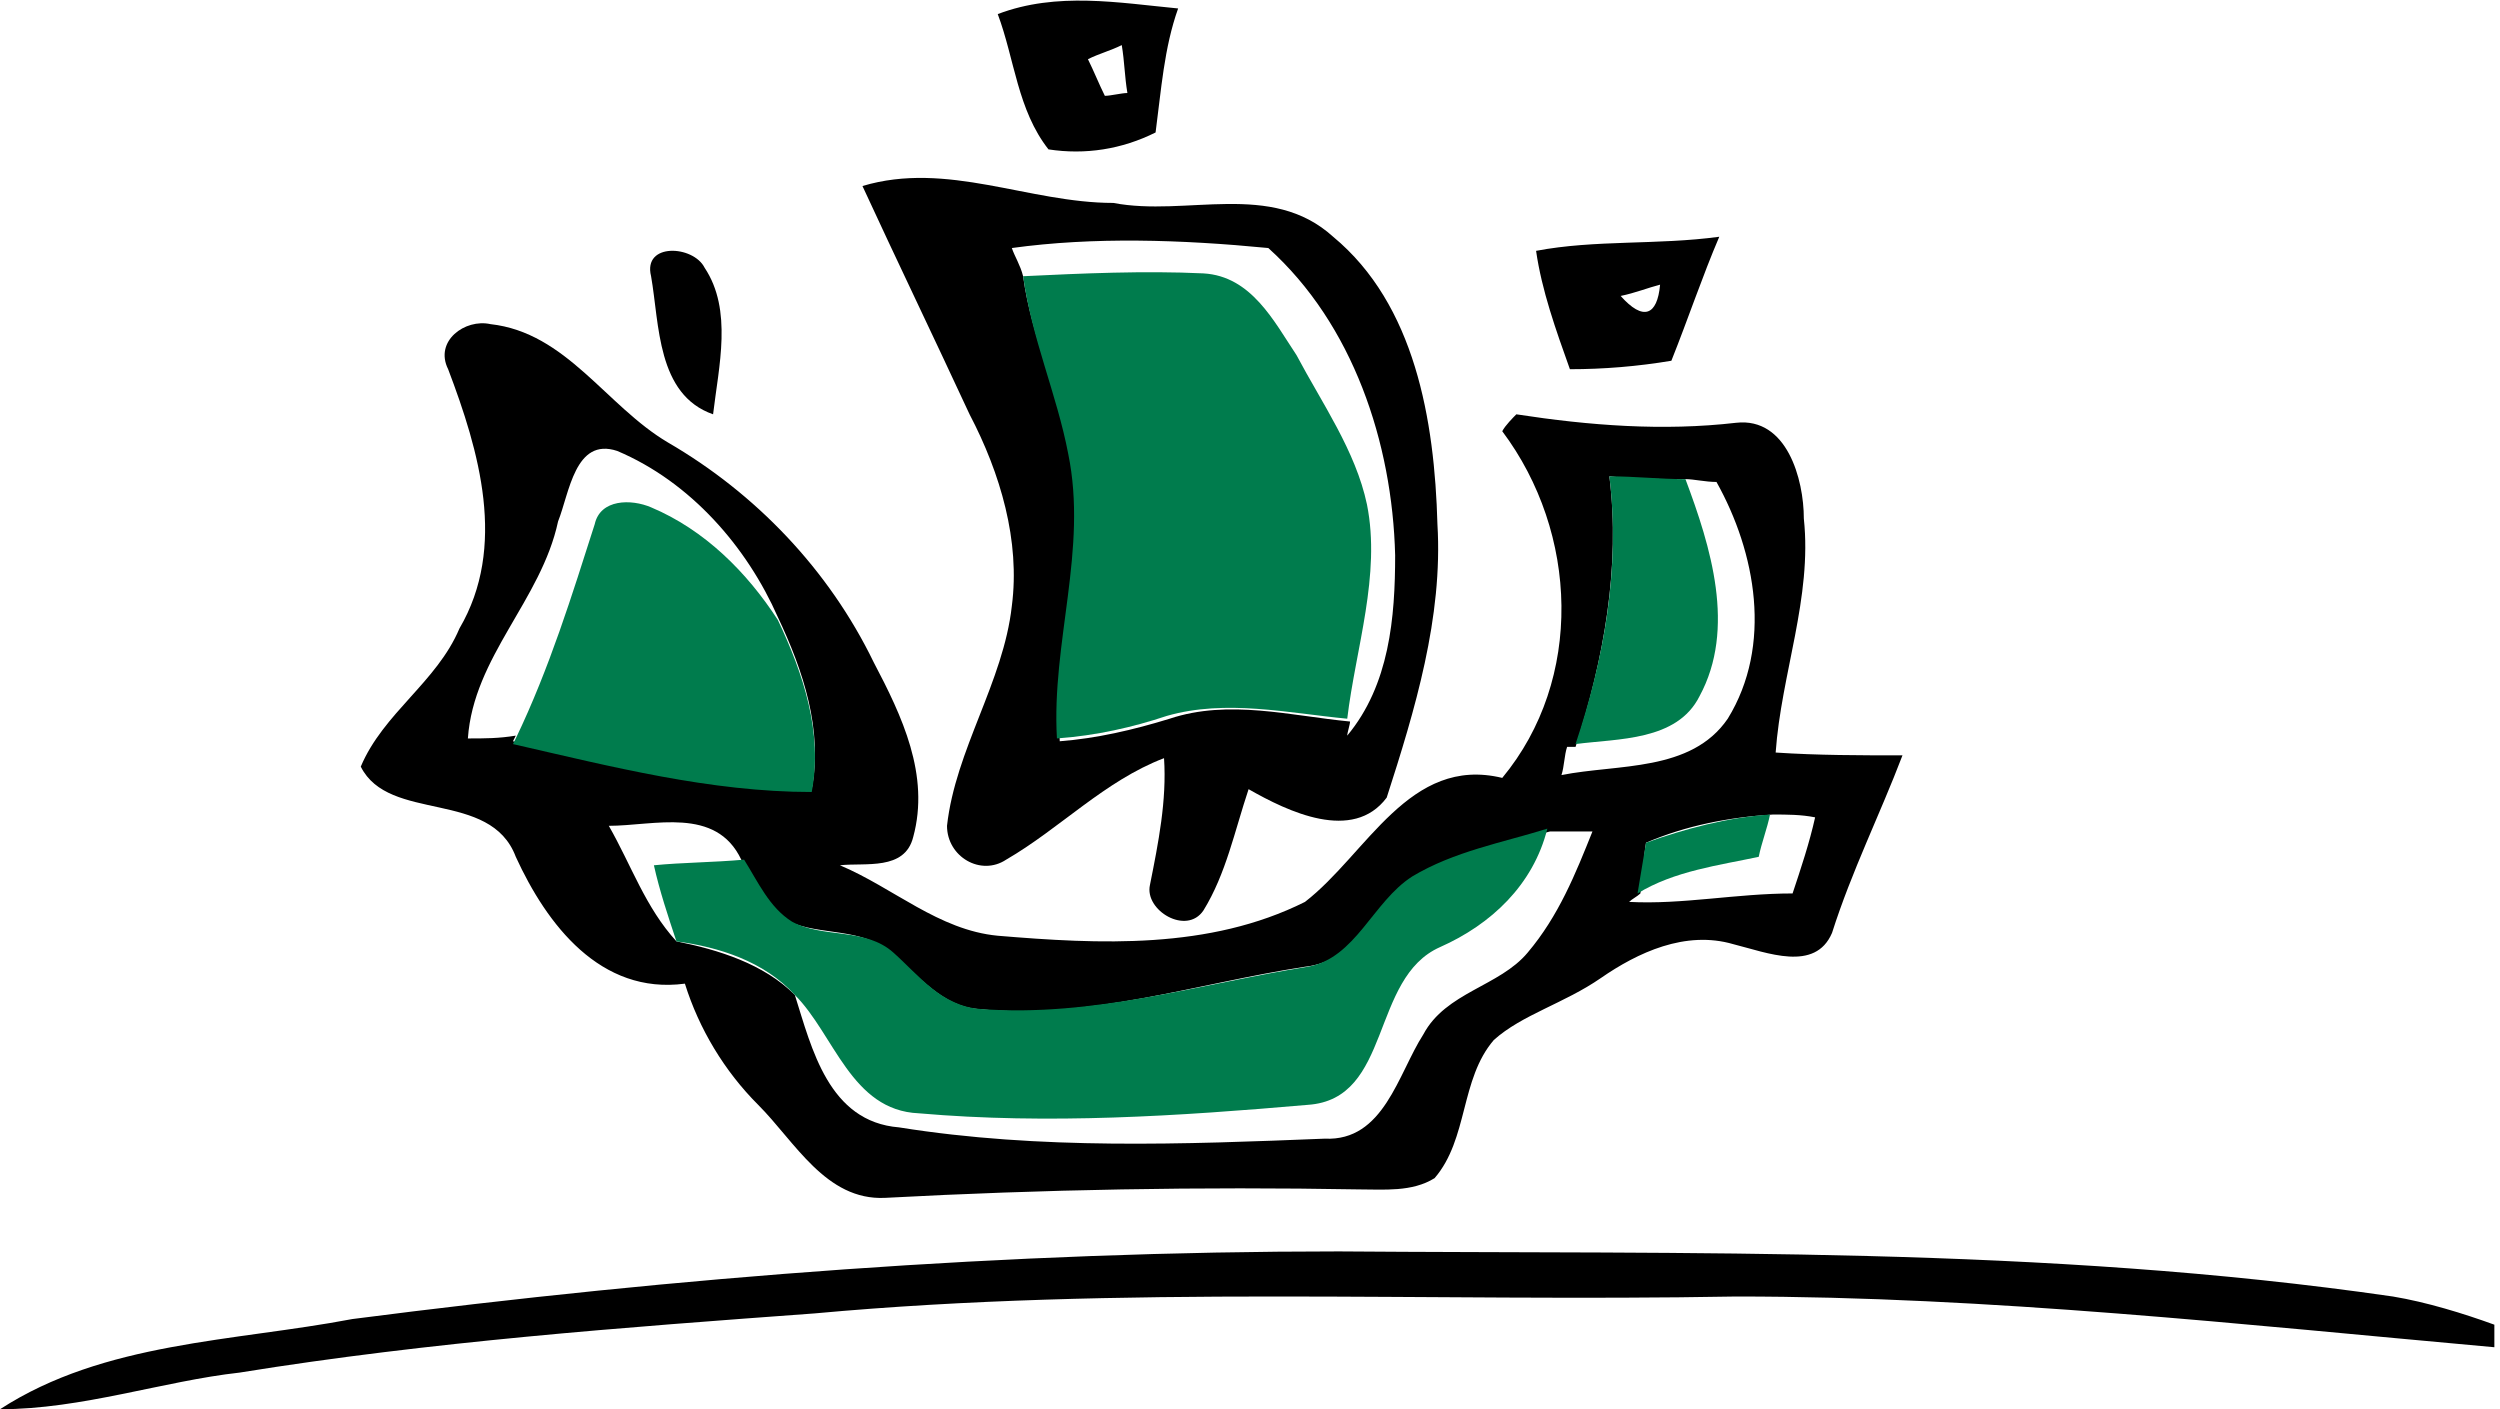
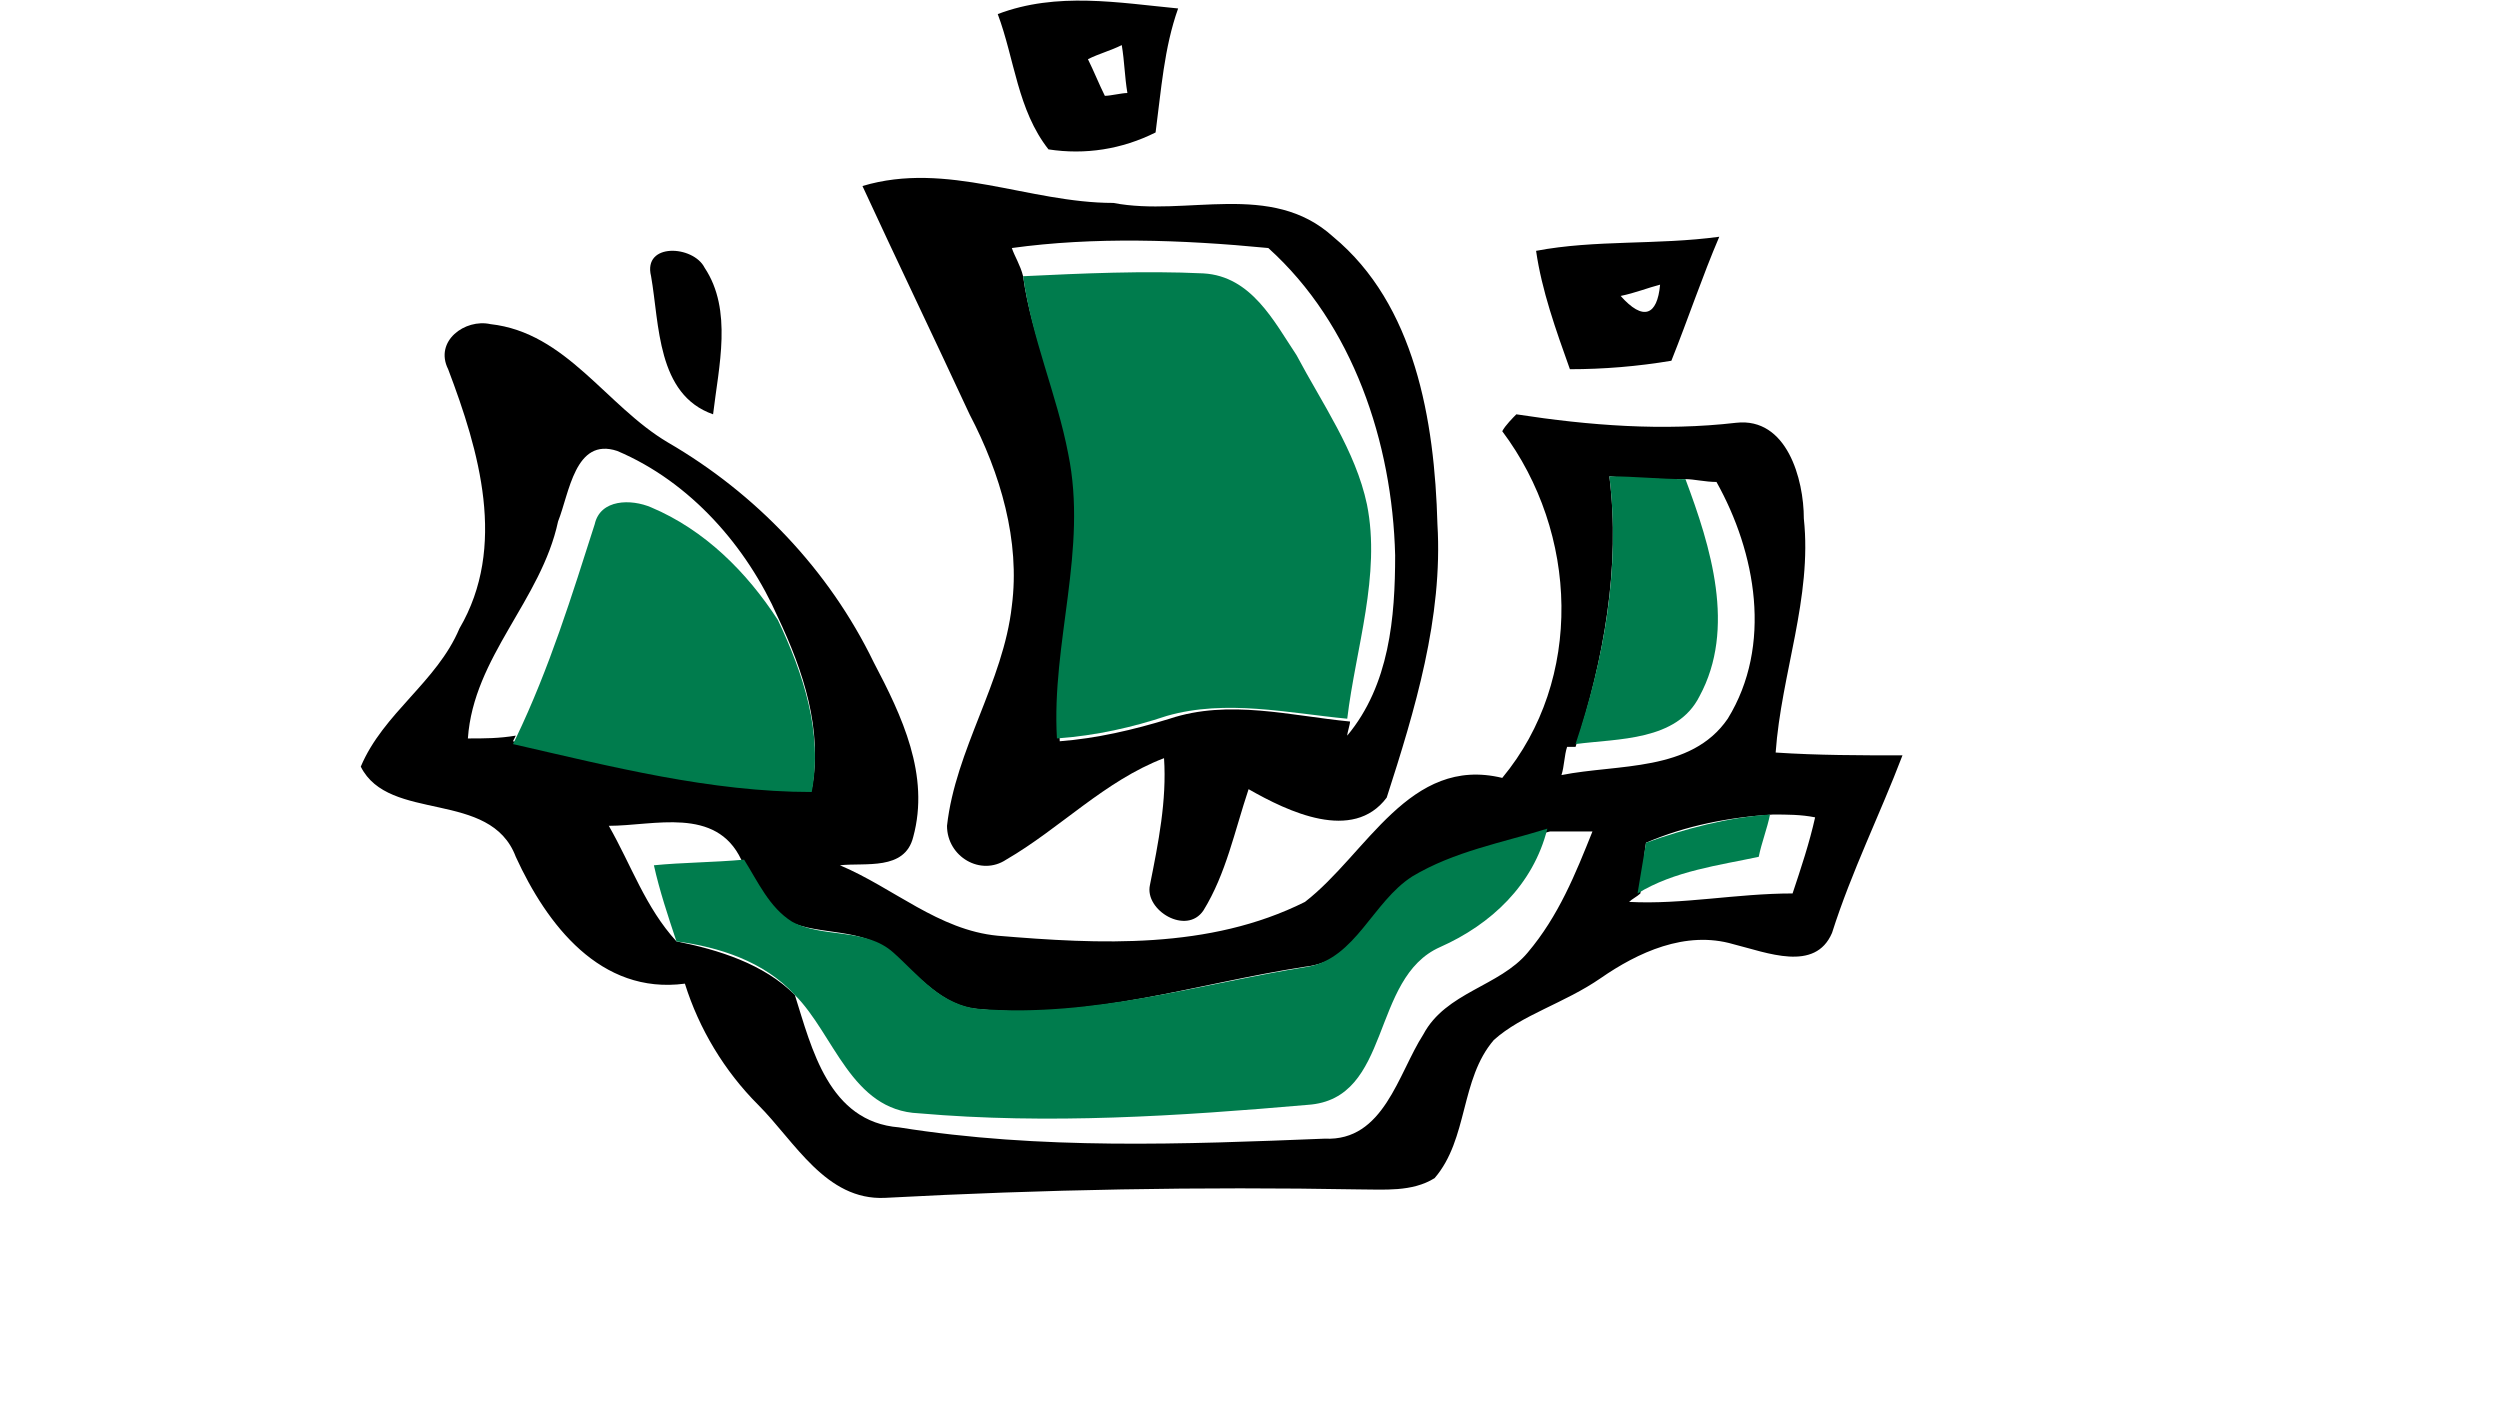
<svg xmlns="http://www.w3.org/2000/svg" xml:space="preserve" id="Layer_1" x="0" y="0" style="enable-background:new 0 0 88.7 50" version="1.1" viewBox="0 0 88.7 50">
  <style type="text/css">.st0{fill:#007c4d}.st1{fill:#007f4f}</style>
  <g>
    <path d="M35.4.5c2.1-.8 4.3-.4 6.4-.2-.5 1.4-.6 2.9-.8 4.4-1.2.6-2.5.8-3.8.6C36.1 3.9 36 2.1 35.4.5m3.2 1.6c.2.4.4.9.6 1.3.2 0 .6-.1.8-.1-.1-.6-.1-1.1-.2-1.7-.4.2-.8.3-1.2.5zM30.6 6.6c3-.9 5.9.6 8.9.6 2.6.5 5.6-.8 7.8 1.2 2.9 2.4 3.6 6.5 3.7 10.2.2 3.3-.8 6.6-1.8 9.7-1.2 1.6-3.5.5-4.9-.3-.5 1.5-.8 3-1.6 4.3-.6.9-2.1 0-1.9-.9.3-1.5.6-3 .5-4.5-2.1.8-3.7 2.5-5.6 3.6-.9.6-2.1-.1-2.1-1.2.3-2.7 2-5.1 2.3-7.8.3-2.3-.4-4.7-1.5-6.8-1.3-2.8-2.6-5.5-3.8-8.1m5.3 2.2c.1.3.3.6.4 1 .3 2.2 1.3 4.2 1.7 6.4.7 3.4-.6 6.7-.4 10.1 1.3-.1 2.6-.4 3.9-.8 2.1-.7 4.3-.1 6.4.1 0 .1-.1.4-.1.5 1.5-1.8 1.7-4.2 1.7-6.4-.1-4-1.5-8.2-4.5-10.9-3.1-.3-6.2-.4-9.1 0zM54.5 8.9c2.1-.4 4.3-.2 6.5-.5-.6 1.4-1.1 2.9-1.7 4.4-1.2.2-2.4.3-3.6.3-.5-1.4-1-2.8-1.2-4.2m3 1.6c.8.9 1.3.7 1.4-.4-.4.1-.9.3-1.4.4zM23.1 9.8c-.3-1.2 1.5-1.1 1.9-.3 1 1.5.5 3.5.3 5.2-2-.7-1.9-3.2-2.2-4.9z" />
    <path d="M36.3 9.8c2.1-.1 4.3-.2 6.4-.1 1.7.1 2.5 1.7 3.3 2.9.9 1.7 2.1 3.4 2.5 5.3.5 2.5-.4 5.1-.7 7.6-2.1-.2-4.3-.7-6.4-.1-1.2.4-2.5.7-3.9.8-.2-3.4 1.1-6.7.4-10.1-.4-2.1-1.3-4.1-1.6-6.3z" class="st0" />
    <path d="M15.9 13.1c-.5-1 .6-1.8 1.5-1.6 2.7.3 4.1 2.9 6.3 4.2 3.1 1.8 5.7 4.5 7.3 7.8 1 1.9 2 4 1.4 6.2-.3 1.2-1.7.9-2.6 1 1.9.8 3.5 2.3 5.6 2.5 3.6.3 7.5.5 10.9-1.2 2.2-1.7 3.7-5.2 7-4.4 2.9-3.5 2.7-8.7 0-12.3.1-.2.4-.5.5-.6 2.6.4 5.2.6 7.8.3 1.8-.2 2.4 2 2.4 3.4.3 2.8-.8 5.5-1 8.3 1.5.1 3 .1 4.5.1-.8 2.1-1.8 4.1-2.5 6.3-.6 1.4-2.3.7-3.5.4-1.7-.5-3.4.3-4.7 1.2-1.3.9-2.8 1.3-3.8 2.2-1.2 1.4-.9 3.5-2.1 4.9-.8.5-1.8.4-2.7.4-5.6-.1-11.2 0-16.8.3-2.1.1-3.2-2-4.5-3.3-1.2-1.2-2.1-2.7-2.6-4.3-3 .4-4.9-2.1-6-4.5-.9-2.4-4.5-1.2-5.5-3.2.8-1.9 2.7-3 3.5-4.9 1.7-2.9.7-6.3-.4-9.2m3.9 5.4c-.6 2.8-3 4.8-3.2 7.7.6 0 1.1 0 1.7-.1l-.1.2c3.5.7 7 1.7 10.6 1.7.4-2.1-.3-4.2-1.2-6.1-1.1-2.5-3.1-4.8-5.7-5.9-1.5-.5-1.7 1.5-2.1 2.5m37.3-1.6c.4 3.2-.2 6.5-1.2 9.6h-.3c-.1.3-.1.7-.2 1 2-.4 4.6-.1 5.9-2 1.6-2.6 1-5.9-.4-8.4-.4 0-.8-.1-1.1-.1-.9 0-1.8 0-2.7-.1m1.3 13c-.1.6-.1 1.2-.2 1.8-.1.1-.3.2-.4.3 1.9.1 3.8-.3 5.8-.3.3-.9.6-1.8.8-2.7-.5-.1-1-.1-1.5-.1-1.6.1-3.1.4-4.5 1m-36.8-.6c.8 1.4 1.3 2.9 2.4 4.1 1.5.3 3.1.8 4.2 1.9.6 1.9 1.2 4.5 3.7 4.7 5 .8 10.1.6 15.1.4 2.1.1 2.6-2.3 3.5-3.7.8-1.5 2.7-1.7 3.7-2.9 1.1-1.3 1.7-2.8 2.3-4.3H55c-1.7.4-3.4.8-4.8 1.7-1.4.9-2 2.9-3.9 3.1-3.9.6-7.7 1.9-11.6 1.5-1.3-.1-2.1-1.2-3.1-2-1-.9-2.5-.6-3.6-1.1-.8-.5-1.2-1.4-1.7-2.2-.9-1.9-3.1-1.2-4.7-1.2z" />
    <path d="M57.1 16.9c.9 0 1.8.1 2.7.1.9 2.4 1.8 5.3.5 7.7-.8 1.6-2.9 1.5-4.4 1.7 1-3 1.6-6.2 1.2-9.5zM21.1 18.6c.2-.9 1.3-.9 2-.6 1.9.8 3.4 2.3 4.5 4 .9 1.9 1.6 4 1.2 6.1-3.6 0-7.1-.9-10.6-1.7l.1-.2c1.2-2.5 2-5.1 2.8-7.6z" class="st0" />
    <path d="M58.4 29.9c1.4-.5 2.9-.9 4.4-1-.1.5-.3 1-.4 1.5-1.4.3-3 .5-4.3 1.3l.3-1.8z" class="st1" />
    <path d="M50.1 31.1c1.5-.9 3.2-1.2 4.8-1.7-.5 2-2 3.4-3.8 4.2-2.5 1.1-1.7 5.4-4.7 5.6-4.6.4-9.2.7-13.8.3-2.4-.1-3-2.8-4.4-4.2-1.1-1.2-2.7-1.7-4.2-1.9-.3-.9-.6-1.8-.8-2.7 1-.1 2.1-.1 3.2-.2.5.8.9 1.7 1.7 2.2 1.1.6 2.6.2 3.6 1.1.9.8 1.7 1.9 3.1 2 4 .3 7.8-.9 11.6-1.5 1.7-.3 2.3-2.3 3.7-3.2z" class="st0" />
-     <path d="M12.5 46.8c11.6-1.5 23.3-2.4 35-2.4 12.5.1 25-.2 37.4 1.6 1.2.2 2.5.6 3.6 1v.8C79.6 47 70.6 46 61.6 46c-10.9.2-21.8-.4-32.7.6-6.8.5-13.6 1-20.4 2.1C5.8 49 2.9 50 0 50c3.7-2.4 8.3-2.4 12.5-3.2z" />
  </g>
</svg>